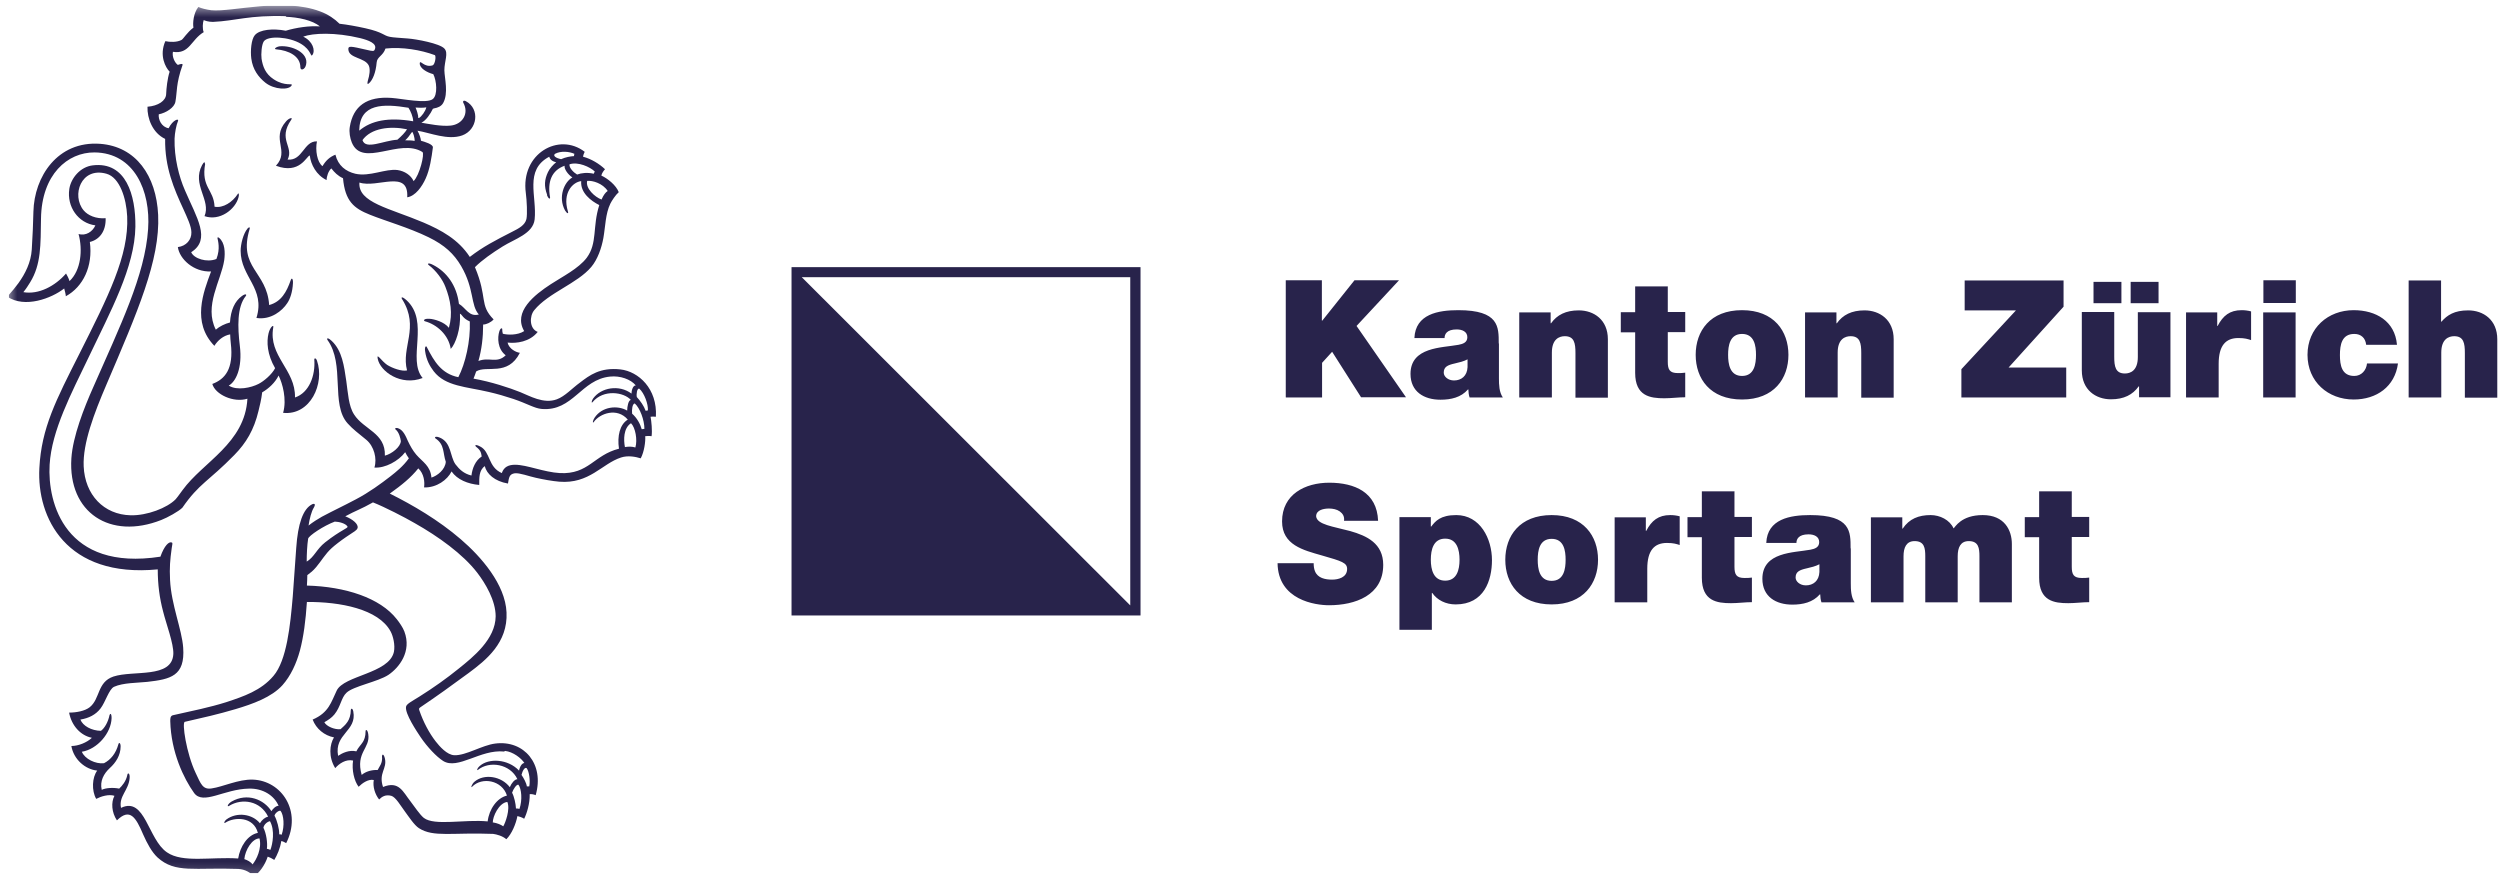
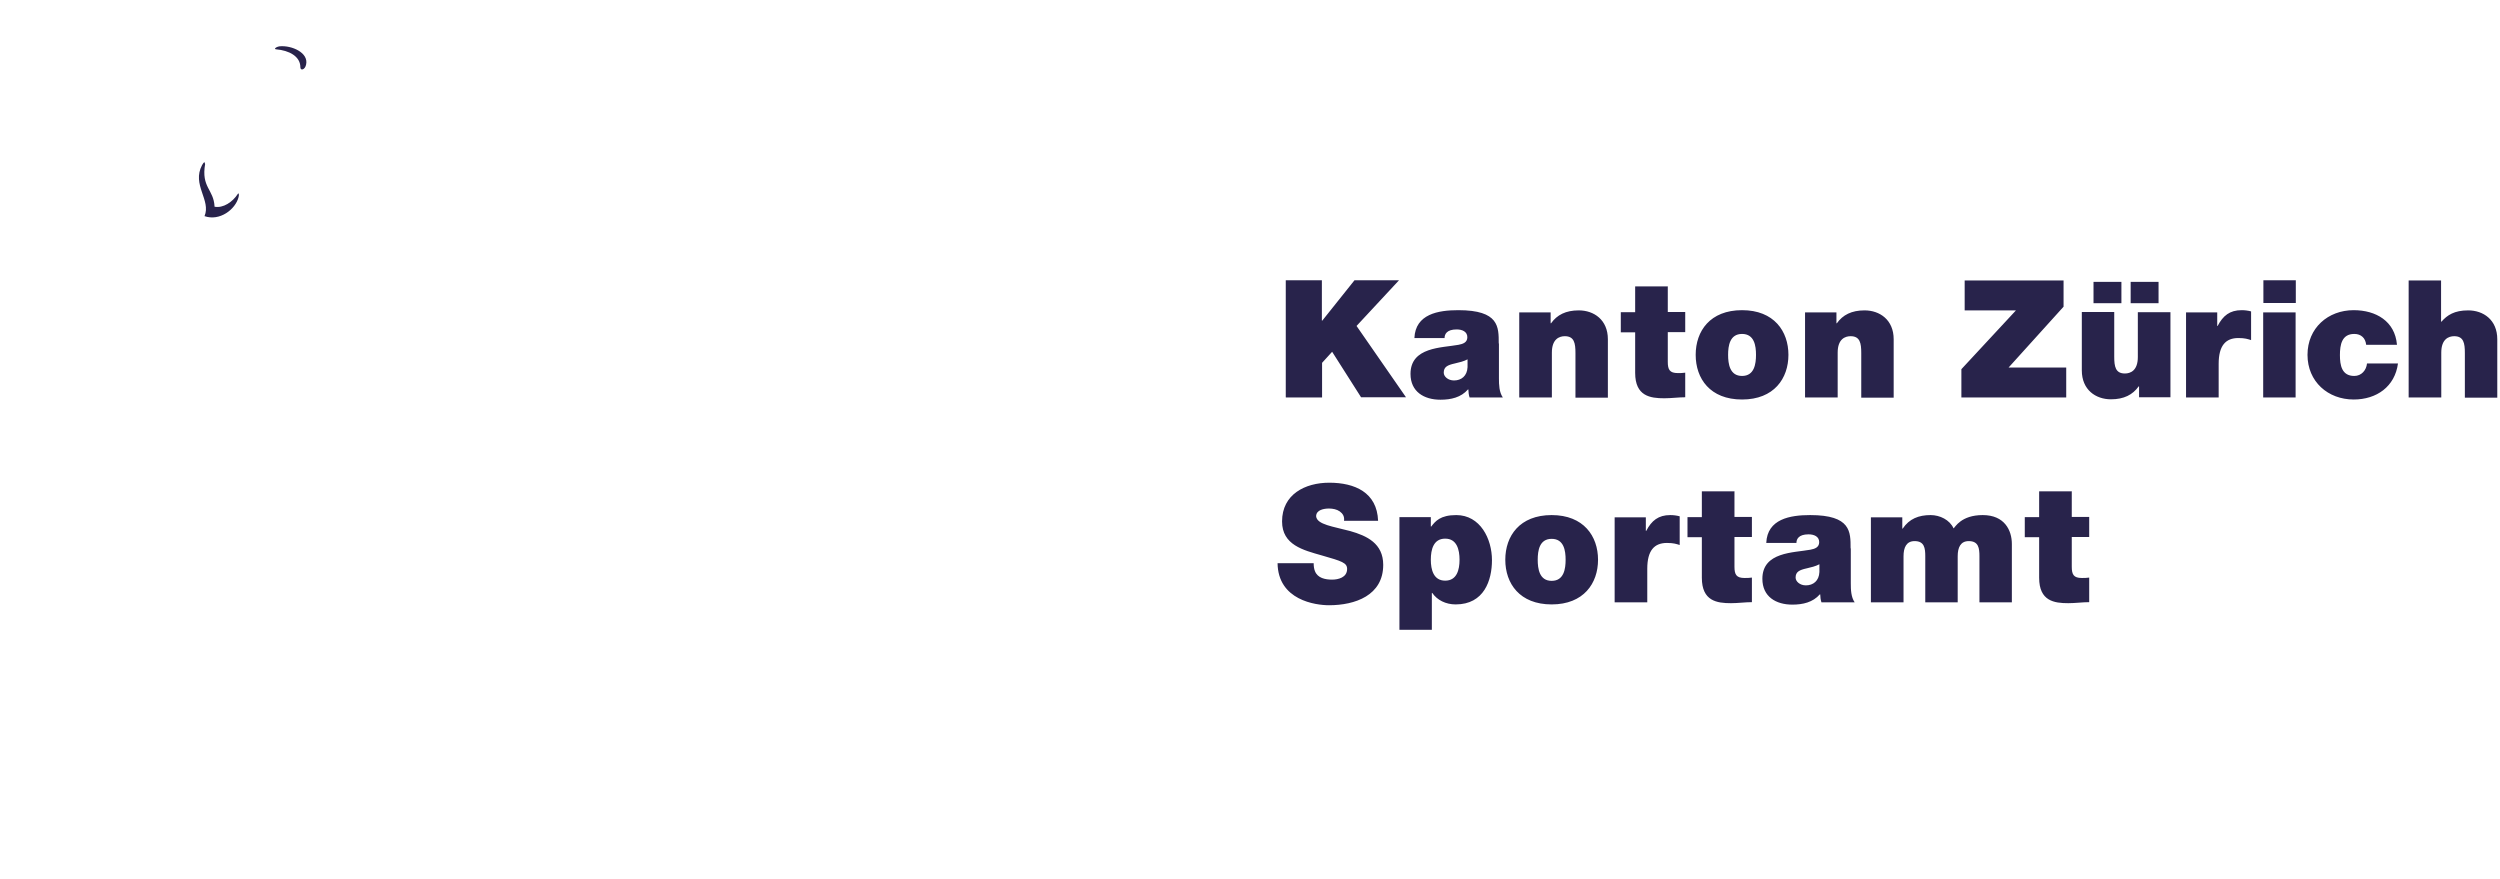
<svg xmlns="http://www.w3.org/2000/svg" width="219" height="77" viewBox="0 0 219 77" fill="none">
  <g clip-path="url(#clip0_465_5400)">
    <mask id="mask0_465_5400" style="mask-type:luminance" maskUnits="userSpaceOnUse" x="0" y="0" width="281" height="77">
      <path d="M280.768 0.5H0.555V76.818H280.768V0.5Z" fill="white" />
    </mask>
    <g mask="url(#mask0_465_5400)">
-       <path d="M37.92 9.529C37.704 9.978 37.327 10.552 36.914 10.75C37.561 10.857 38.675 11.091 39.484 11.001C40.508 10.893 41.119 9.942 40.58 8.991C40.544 8.919 40.562 8.739 40.814 8.865C42.072 9.547 41.82 11.378 40.49 11.862C39.232 12.311 37.669 11.629 36.572 11.45C36.734 11.737 36.86 12.114 36.878 12.329C37.183 12.419 37.956 12.634 37.92 12.921C37.812 13.783 37.651 14.842 37.291 15.632C36.968 16.35 36.392 17.175 35.673 17.283C35.817 14.788 33.05 16.511 31.486 15.991C31.342 17.75 34.128 18.234 37.093 19.491C38.639 20.155 40.149 20.962 41.155 22.506C42.323 21.609 43.33 21.088 44.876 20.298C45.451 20.011 45.99 19.724 46.116 19.186C46.206 18.755 46.152 17.588 46.062 16.906C45.594 13.46 48.955 11.557 51.22 13.298C51.166 13.406 51.094 13.568 51.076 13.729C51.777 13.909 52.514 14.357 52.999 14.824C52.855 14.986 52.73 15.165 52.676 15.38C53.233 15.632 53.97 16.224 54.203 16.834C53.916 17.085 53.592 17.588 53.467 17.839C53.035 18.719 53.035 19.85 52.855 20.855C52.694 21.734 52.352 22.721 51.795 23.386C50.573 24.839 48.039 25.647 46.799 27.173C46.367 27.693 46.367 28.806 47.104 29.075C46.403 29.955 45.235 30.098 44.462 30.009C44.588 30.565 45.217 30.87 45.541 30.906C44.48 33.006 42.611 31.965 41.712 32.539C41.623 32.809 41.551 32.988 41.479 33.168C43.006 33.437 44.642 33.975 45.577 34.352C46.385 34.675 47.625 35.411 48.776 34.98C49.477 34.729 50.142 33.993 50.789 33.527C51.633 32.88 52.568 32.163 54.347 32.36C55.929 32.539 57.6 34.047 57.456 36.506C57.277 36.488 57.133 36.488 56.989 36.506C57.061 36.883 57.151 37.709 57.079 38.211C56.845 38.175 56.666 38.193 56.522 38.211C56.558 38.66 56.432 39.593 56.127 40.15C55.677 40.006 54.994 39.88 54.401 40.078C52.73 40.616 51.633 42.411 48.991 42.196C48.362 42.142 47.572 41.998 46.942 41.855C46.349 41.729 45.505 41.406 45.091 41.46C44.606 41.532 44.588 41.837 44.498 42.358C43.33 42.16 42.629 41.514 42.467 40.832C41.946 41.209 41.982 41.873 41.982 42.483C40.975 42.393 40.059 42.016 39.556 41.298C39.196 42.034 38.244 42.734 37.147 42.699C37.219 42.232 37.147 41.496 36.644 41.029C35.979 41.855 35.224 42.465 34.146 43.237C36.159 44.242 38.405 45.552 40.364 47.239C42.144 48.765 44.264 51.188 44.372 53.647C44.498 56.304 42.575 57.829 41.047 58.96C39.538 60.073 38.262 60.988 36.824 61.958C36.68 62.047 36.698 62.119 36.734 62.227C37.075 63.232 37.597 64.219 38.172 64.955C38.495 65.368 39.16 66.14 39.807 66.158C40.814 66.194 42.234 65.278 43.384 65.135C45.9 64.811 47.715 66.929 46.925 69.658C46.763 69.586 46.547 69.55 46.403 69.568C46.421 70.394 46.152 71.255 45.918 71.722C45.72 71.596 45.487 71.524 45.325 71.488C45.199 72.17 44.822 73.068 44.354 73.517C44.031 73.229 43.492 73.086 43.204 73.05C39.627 72.906 37.974 73.373 36.698 72.547C36.285 72.278 35.835 71.578 35.476 71.094C35.098 70.591 34.667 69.819 34.272 69.712C33.768 69.586 33.463 69.783 33.211 70.034C32.852 69.586 32.636 68.904 32.744 68.329C32.277 68.222 31.738 68.599 31.414 68.922C31.018 68.401 30.803 67.432 30.929 66.624C30.3 66.481 29.706 66.894 29.365 67.288C28.754 66.301 28.88 65.206 29.257 64.596C28.413 64.434 27.694 63.842 27.388 63.035C28.808 62.424 29.006 61.509 29.491 60.504C30.12 59.158 34.074 59.014 34.505 57.111C34.631 56.501 34.433 55.711 34.218 55.316C33.157 53.342 29.778 52.714 26.885 52.732C26.777 54.365 26.597 55.765 26.274 56.986C25.968 58.117 25.465 59.211 24.746 60.019C23.794 61.078 22.14 61.67 20.63 62.119C19.121 62.568 17.773 62.873 16.191 63.232C15.921 63.268 16.317 65.978 17.143 67.719C17.593 68.67 17.755 69.191 18.545 69.065C19.534 68.922 20.882 68.258 22.14 68.293C24.692 68.383 26.471 71.094 25.07 73.858C24.908 73.768 24.782 73.696 24.638 73.678C24.548 74.306 24.279 74.917 24.027 75.329C23.811 75.186 23.65 75.114 23.452 75.042C23.2 75.814 22.697 76.478 22.248 76.765C21.924 76.442 21.493 76.155 20.882 76.119C17.036 75.976 15.364 76.532 13.801 75.114C13.297 74.647 12.884 73.876 12.543 73.104C11.896 71.578 11.374 70.752 10.242 71.865C9.775 71.165 9.721 70.286 10.026 69.712C9.523 69.55 8.84 69.765 8.427 69.981C8.013 69.263 8.067 68.096 8.517 67.504C7.456 67.396 6.45 66.517 6.252 65.35C6.863 65.35 7.618 65.045 8.049 64.632C7.061 64.434 6.27 63.573 6.054 62.424C6.701 62.424 7.438 62.281 7.852 61.958C8.786 61.222 8.499 59.75 9.936 59.265C11.68 58.691 15.077 59.463 15.184 57.291C15.22 56.376 14.556 54.652 14.286 53.557C13.98 52.409 13.819 51.206 13.819 49.878C5.785 50.65 3.215 45.337 3.448 41.011C3.628 37.493 4.904 35.052 6.953 30.996C9.469 25.988 11.302 22.398 11.141 18.952C11.069 17.391 10.494 15.542 9.325 15.219C7.097 14.591 6.234 17.121 7.33 18.432C7.69 18.863 8.409 19.186 9.254 19.114C9.289 20.28 8.696 20.998 7.87 21.196C8.157 23.332 7.276 25.127 5.767 25.952C5.749 25.701 5.677 25.503 5.623 25.27C4.527 26.132 2.172 27.029 0.645 25.988C1.094 25.468 1.327 25.198 1.615 24.803C2.208 23.978 2.711 22.991 2.783 21.86C2.855 20.675 2.909 19.509 2.927 18.539C2.999 15.488 5.03 12.329 8.768 12.598C11.914 12.832 13.693 15.398 13.854 18.827C14.034 22.793 12.039 27.334 9.325 33.688C8.247 36.201 7.241 38.84 7.33 40.85C7.438 43.345 9.092 45.086 11.446 45.139C12.884 45.175 14.645 44.493 15.382 43.739C15.49 43.632 15.58 43.488 15.993 42.932C17.791 40.455 21.457 38.84 21.673 34.927C20.451 35.304 18.851 34.55 18.599 33.634C19.696 33.221 20.486 32.342 20.217 30.062C20.199 29.847 20.163 29.542 20.163 29.291C19.552 29.398 19.067 29.829 18.779 30.296C16.784 28.232 17.808 25.611 18.491 23.78C16.964 23.852 15.724 22.686 15.58 21.645C16.317 21.555 16.784 20.998 16.766 20.352C16.766 19.814 16.371 19.006 16.083 18.36C15.238 16.529 14.43 14.68 14.466 12.168C13.369 11.647 12.884 10.373 12.92 9.35C13.854 9.278 14.537 8.829 14.556 8.237C14.573 7.752 14.663 6.873 14.861 6.28C14.502 5.921 13.926 4.862 14.484 3.606C14.879 3.696 15.508 3.714 15.903 3.498C16.065 3.409 16.389 2.834 16.946 2.421C16.874 2.026 16.946 1.147 17.377 0.609C17.647 0.734 18.078 0.842 18.509 0.896C20.361 1.075 24.782 -0.235 28.053 1.003C28.736 1.255 29.311 1.65 29.742 2.08C30.39 2.152 31.198 2.296 32.007 2.475C33.607 2.834 33.571 3.121 34.164 3.229C34.397 3.283 35.08 3.319 35.745 3.373C36.464 3.426 38.513 3.803 38.927 4.252C39.304 4.647 38.927 5.365 38.927 6.155C38.944 6.873 39.304 8.165 38.819 9.027C38.657 9.314 38.351 9.439 38.028 9.493L37.92 9.529ZM25.087 1.416C21.799 1.309 20.666 1.829 18.653 1.919C18.258 1.919 17.952 1.811 17.845 1.757C17.755 1.973 17.719 2.547 17.845 2.816C16.73 3.48 16.604 4.773 15.149 4.539C15.059 4.934 15.292 5.491 15.58 5.688C15.724 5.634 16.029 5.527 15.993 5.688C15.4 7.357 15.526 8.075 15.364 8.919C15.274 9.421 14.556 9.888 13.908 10.014C13.854 10.462 14.142 11.127 14.771 11.234C15.149 10.48 15.688 10.355 15.598 10.588C15.436 10.965 15.31 11.665 15.292 12.15C15.256 13.801 15.67 15.47 16.209 16.691C17.233 19.078 18.509 20.98 16.748 22.093C16.982 22.65 18.114 23.027 18.959 22.686C19.318 21.77 19.085 21.07 19.049 20.855C19.049 20.783 19.103 20.765 19.192 20.837C19.714 21.268 19.732 22.129 19.642 22.793C19.372 24.588 17.845 26.796 18.905 28.878C19.228 28.591 19.714 28.357 20.145 28.25C20.217 27.155 20.558 26.401 21.187 25.934C21.565 25.665 21.619 25.827 21.529 25.934C20.756 26.886 20.81 28.663 21.008 30.278C21.259 32.288 20.63 33.455 20.037 33.778C20.774 34.245 22.014 33.957 22.643 33.634C23.11 33.401 23.829 32.791 24.099 32.252C23.398 31.05 23.344 29.937 23.524 29.201C23.668 28.609 24.009 28.393 23.937 28.68C23.488 31.211 25.896 32.36 25.842 34.819C27.082 34.406 27.64 32.898 27.532 31.498C27.55 31.301 27.712 31.409 27.765 31.588C28.466 33.598 27.19 36.416 24.8 36.165C25.141 34.98 24.746 33.581 24.405 32.898C24.099 33.527 23.524 34.047 22.967 34.37C22.895 34.998 22.751 35.555 22.643 36.004C22.248 37.655 21.565 38.804 20.522 39.863C18.276 42.16 17.449 42.34 15.975 44.475C15.652 44.798 14.681 45.337 14.124 45.552C9.667 47.311 5.947 44.924 6.252 40.15C6.378 38.229 7.366 35.716 8.175 33.904C10.512 28.573 12.704 24.122 12.974 20.065C13.207 16.727 11.77 13.388 8.283 13.352C5.929 13.334 3.646 15.273 3.592 19.15C3.556 21.447 3.61 23.17 2.64 24.732C2.424 25.073 2.334 25.234 2.046 25.593C3.394 25.827 4.832 25.055 5.785 23.96C5.875 24.122 6.018 24.373 6.09 24.624C7.097 23.673 7.259 21.896 6.881 20.496C7.528 20.693 8.121 20.28 8.355 19.742C6.845 19.544 5.839 18.109 6.072 16.547C6.216 15.614 7.025 14.609 8.139 14.483C11.033 14.142 11.896 17.085 11.86 19.868C11.806 23.404 9.667 27.298 7.78 31.265C6.252 34.46 4.527 37.691 4.347 40.706C4.149 44.063 5.695 50.057 14.052 48.765C14.394 47.796 14.807 47.401 15.059 47.527C15.149 47.563 15.077 47.724 15.041 48.029C14.897 49.07 14.843 49.699 14.897 50.811C15.005 52.983 15.939 55.155 16.047 56.734C16.227 59.229 14.933 59.499 12.902 59.732C12.039 59.822 10.781 59.804 9.99 60.163C9.541 60.378 9.236 61.509 8.804 62.065C8.373 62.622 7.78 62.909 7.043 63.035C7.259 63.591 8.013 64.004 8.84 64.022C9.146 63.806 9.469 63.268 9.595 62.64C9.631 62.514 9.775 62.424 9.775 62.909C9.739 64.219 8.517 65.637 7.169 65.853C7.42 66.481 8.373 66.947 9.11 66.858C9.703 66.552 10.152 65.996 10.368 65.206C10.422 64.991 10.566 65.081 10.566 65.386C10.566 66.158 10.152 66.804 9.613 67.288C9.092 67.773 8.732 68.419 8.912 69.191C9.254 69.011 9.936 68.976 10.44 69.083C10.691 68.85 11.051 68.437 11.159 67.863C11.195 67.665 11.392 67.719 11.356 68.168C11.266 69.245 10.386 69.747 10.601 70.77C12.722 69.747 12.956 73.535 14.627 74.665C15.993 75.617 18.545 75.042 20.864 75.204C21.026 74.181 21.673 73.14 22.589 72.96C22.212 71.506 20.522 71.56 19.75 72.063C19.588 72.17 19.624 71.955 19.822 71.793C20.756 71.094 22.122 71.309 22.769 72.117C22.931 71.829 23.236 71.578 23.488 71.542C22.823 70.16 21.223 69.891 20.073 70.591C19.857 70.734 19.929 70.429 20.289 70.214C21.673 69.424 23.128 70.034 23.776 71.058C23.901 70.842 24.189 70.573 24.405 70.591C24.027 69.694 23.039 69.047 21.799 69.083C19.624 69.119 17.791 70.555 17 69.46C16.101 68.204 14.987 65.906 14.915 63.178C14.915 62.945 14.915 62.729 15.131 62.658C16.82 62.281 18.402 61.958 19.822 61.509C21.349 61.006 22.877 60.486 23.955 59.211C25.123 57.847 25.429 54.778 25.645 52.265C25.735 51.063 25.86 49.304 25.95 47.993C26.094 45.893 26.543 44.565 27.352 44.17C27.568 44.081 27.658 44.17 27.496 44.458C27.28 44.798 27.118 45.445 27.029 46.037C27.388 45.75 27.873 45.445 28.197 45.265C29.275 44.691 29.994 44.368 31.18 43.739C32.313 43.147 33.391 42.358 34.2 41.729C34.703 41.334 35.314 40.85 35.817 40.15C35.691 39.988 35.566 39.755 35.494 39.611C34.919 40.383 33.732 41.029 32.798 40.958C33.05 40.168 32.762 39.091 32.097 38.534C31.378 37.942 30.911 37.601 30.461 37.099C28.934 35.429 30.246 31.911 28.682 29.775C28.574 29.56 28.808 29.614 29.059 29.865C29.976 30.727 30.138 32.055 30.336 33.383C30.479 34.388 30.533 35.573 31.018 36.309C31.863 37.637 33.786 37.924 33.715 39.916C34.325 39.755 35.08 39.163 35.116 38.642C35.08 38.409 34.972 37.87 34.649 37.619C34.577 37.565 34.613 37.44 34.865 37.511C35.314 37.655 35.548 38.211 35.727 38.624C35.943 39.073 36.159 39.468 36.464 39.827C37.022 40.473 37.704 40.796 37.794 41.837C38.316 41.675 38.998 41.137 39.052 40.455C38.783 39.683 38.962 38.947 38.154 38.409C38.046 38.337 38.1 38.157 38.531 38.337C39.556 38.768 39.412 39.988 39.897 40.67C40.239 41.119 40.634 41.496 41.299 41.657C41.371 41.029 41.641 40.347 42.198 39.988C42.144 39.629 42.09 39.432 41.694 39.127C41.587 39.037 41.605 38.875 42.054 39.109C42.988 39.575 42.719 40.904 43.959 41.442C44.318 40.347 45.666 40.724 46.942 41.047C47.572 41.209 48.362 41.406 49.045 41.442C51.579 41.568 52.011 39.863 54.221 39.306C54.06 38.193 54.293 37.188 54.994 36.757C54.06 35.663 52.532 36.219 52.011 36.973C51.903 37.116 51.903 36.865 52.083 36.596C52.748 35.591 54.114 35.483 54.94 35.968C54.94 35.627 55.048 35.052 55.264 35.034C54.653 34.352 52.873 34.065 51.903 35.232C51.795 35.357 51.813 35.106 51.957 34.909C52.658 33.94 54.239 33.67 55.318 34.478C55.318 34.245 55.426 33.76 55.695 33.76C55.246 33.221 54.329 32.898 53.449 32.988C50.896 33.239 50.196 36.057 47.446 35.824C46.817 35.77 46.188 35.357 44.965 34.945C44.318 34.729 43.528 34.496 42.809 34.334C40.832 33.868 39.016 33.85 37.992 32.522C37.651 32.073 37.345 31.534 37.237 30.745C37.183 30.386 37.327 30.206 37.417 30.457C38.028 31.642 38.657 32.737 40.149 33.042C40.76 31.875 41.227 29.883 41.155 28.16C40.508 27.873 40.508 27.568 40.292 27.478C40.382 28.788 39.897 30.152 39.484 30.565C39.304 29.345 38.279 28.429 37.219 28.142C37.093 28.106 37.075 27.891 37.633 27.927C38.01 27.945 38.927 28.196 39.322 28.716C39.681 27.46 39.466 26.275 39.016 25.127C38.783 24.498 38.19 23.691 37.561 23.224C37.417 23.116 37.489 22.973 37.938 23.206C39.106 23.798 40.005 24.983 40.203 26.616C40.814 26.975 41.083 27.783 41.946 27.55C41.209 26.724 41.569 25.324 40.4 23.314C39.771 22.237 38.944 21.465 37.543 20.783C35.817 19.939 33.732 19.347 32.402 18.809C31.001 18.252 30.228 17.624 30.048 15.614C29.581 15.398 29.311 15.111 29.024 14.752C28.772 14.968 28.61 15.452 28.61 15.775C27.712 15.345 27.226 14.411 27.136 13.621C26.849 13.657 26.274 15.309 24.171 14.519C25.411 13.209 23.704 12.185 25.052 10.642C25.303 10.337 25.681 10.247 25.519 10.48C24.297 12.239 25.77 12.832 25.195 13.98C26.525 14.106 26.597 12.347 27.765 12.383C27.604 13.155 27.783 14.214 28.251 14.555C28.538 14.07 28.88 13.747 29.383 13.55C29.617 14.519 30.3 15.021 31.126 15.219C32.385 15.506 33.786 14.752 34.829 14.896C35.44 14.986 35.997 15.345 36.231 15.865C36.752 15.362 37.219 13.46 37.004 13.316C35.008 12.06 31.755 14.734 30.821 12.491C30.659 12.096 30.569 11.575 30.641 11.127C30.929 9.296 32.133 8.416 34.308 8.578C35.26 8.65 37.345 9.098 37.902 8.685C38.369 8.344 38.244 7.052 37.956 6.496C37.399 6.352 36.752 5.975 36.77 5.544C36.806 5.185 37.147 5.957 37.902 5.724C38.118 5.634 38.226 4.88 38.082 4.826C36.878 4.378 35.224 4.091 33.768 4.252C33.553 4.898 33.032 4.97 32.995 5.473C32.924 6.334 32.654 7.034 32.295 7.321C32.151 7.411 32.169 7.268 32.241 6.998C32.349 6.657 32.456 6.101 32.313 5.76C31.989 5.024 30.551 5.132 30.515 4.324C30.497 4.001 30.695 4.037 32.097 4.36C32.69 4.503 32.762 4.503 32.834 4.324C33.067 3.803 32.259 3.516 31.54 3.337C29.383 2.816 27.406 2.888 26.561 3.211C27.406 3.606 27.64 4.432 27.37 4.809C27.19 5.06 27.316 4.414 26.364 3.839C25.321 3.211 23.47 3.103 23.11 3.624C22.913 3.911 22.859 4.755 22.913 5.15C23.021 5.814 23.236 6.46 23.973 6.944C24.98 7.609 25.663 7.25 25.555 7.465C25.339 7.914 24.027 7.86 23.254 7.25C22.625 6.747 22.14 6.083 22.014 5.132C21.924 4.45 22.014 3.444 22.32 3.085C22.733 2.583 23.919 2.475 25.034 2.691C25.932 2.421 27.101 2.242 28.017 2.314C27.388 1.775 26.13 1.506 25.016 1.47L25.087 1.416ZM31.486 11.432C32.51 10.57 34.02 10.247 36.195 10.624C36.195 10.247 35.961 9.709 35.781 9.439C33.589 9.08 31.522 9.044 31.468 11.414L31.486 11.432ZM36.41 9.439C36.536 9.727 36.608 10.032 36.626 10.139C36.626 10.265 36.626 10.373 36.698 10.337C36.914 10.229 37.273 9.744 37.345 9.403C37.093 9.457 36.626 9.439 36.41 9.421V9.439ZM31.755 12.275C32.025 13.155 33.589 12.311 34.811 12.239C35.188 11.916 35.494 11.593 35.656 11.324C34.164 11.019 32.492 11.216 31.738 12.293L31.755 12.275ZM36.105 11.557C36.105 11.557 36.033 11.629 35.961 11.737C35.871 11.88 35.709 12.096 35.494 12.293C35.709 12.293 36.123 12.293 36.321 12.347C36.339 12.06 36.177 11.575 36.105 11.557ZM50.321 13.478C49.908 13.28 49.135 13.191 48.614 13.478C48.434 13.639 48.65 13.837 49.153 13.944C49.548 13.765 49.962 13.693 50.285 13.675C50.285 13.585 50.285 13.568 50.321 13.478ZM47.931 17.068C47.643 16.296 47.697 15.721 48.003 15.075C48.147 14.752 48.488 14.393 48.722 14.214C48.308 14.124 48.165 13.909 48.111 13.729C45.9 14.914 47.05 17.193 46.835 19.221C46.691 20.478 45.091 20.927 44.031 21.591C43.114 22.165 42.234 22.775 41.605 23.404C42.737 26.096 41.964 26.688 43.24 27.98C43.024 28.232 42.611 28.429 42.323 28.429C42.323 29.56 42.198 30.601 41.91 31.624C42.845 31.247 43.528 31.875 44.3 31.122C43.581 30.583 43.563 29.578 43.743 29.021C43.851 28.698 43.995 28.734 43.995 28.824C43.995 28.986 44.013 29.129 44.049 29.237C44.462 29.345 45.343 29.381 45.918 29.003C44.929 27.316 46.817 25.827 48.254 24.893C49.243 24.247 50.681 23.529 51.4 22.578C52.352 21.286 51.885 19.886 52.496 17.965C51.777 17.606 50.825 16.888 50.914 15.865C50.16 15.955 49.261 16.906 49.746 18.503C49.836 18.773 49.656 18.701 49.495 18.432C48.865 17.265 49.423 15.937 50.142 15.542C49.746 15.291 49.405 14.788 49.459 14.519C48.308 14.932 47.949 15.937 48.182 17.265C48.218 17.462 48.057 17.462 47.913 17.085L47.931 17.068ZM52.101 15.021C51.687 14.627 50.645 14.142 49.89 14.393C49.836 14.698 50.249 15.111 50.555 15.291C50.932 15.147 51.454 15.093 52.011 15.219C52.029 15.165 52.065 15.093 52.101 15.021ZM53.233 16.727C52.802 16.062 51.903 15.793 51.436 15.847C51.274 16.511 52.119 17.265 52.694 17.48C52.873 17.068 53.053 16.852 53.215 16.744L53.233 16.727ZM55.785 34.783C56.091 35.106 56.414 35.573 56.558 35.986C56.612 35.986 56.702 35.95 56.756 35.95C56.791 35.411 56.45 34.442 56.001 34.047C55.803 33.993 55.731 34.532 55.785 34.783ZM56.45 37.565C56.45 36.793 56.055 35.734 55.605 35.34C55.39 35.375 55.336 35.896 55.372 36.237C55.803 36.614 56.091 37.152 56.216 37.601C56.306 37.583 56.396 37.565 56.45 37.565ZM55.264 37.081C54.617 37.511 54.617 38.516 54.743 39.163C55.084 39.109 55.354 39.109 55.659 39.199C55.857 38.534 55.659 37.457 55.282 37.081H55.264ZM44.157 65.835C42.09 65.619 40.113 67.468 38.819 66.66C38.226 66.283 37.435 65.44 36.86 64.596C36.5 64.058 35.476 62.532 35.566 61.922C35.602 61.67 36.015 61.473 36.734 61.024C37.992 60.234 39.124 59.427 40.167 58.583C41.443 57.56 43.402 55.999 43.42 53.988C43.42 52.606 42.521 51.099 41.802 50.165C40.544 48.532 38.387 46.988 36.321 45.822C35.422 45.301 33.715 44.422 32.672 44.009C31.63 44.601 31.126 44.745 30.246 45.229C30.893 45.481 31.414 45.911 31.324 46.252C31.252 46.468 31.09 46.522 30.318 47.042C29.868 47.347 29.311 47.778 29.059 48.011C28.484 48.532 28.179 49.106 27.694 49.681C27.406 50.022 27.208 50.165 26.921 50.381C26.921 50.668 26.903 50.937 26.885 51.296C30.246 51.386 33.301 52.373 34.757 54.24C34.973 54.509 35.296 54.975 35.422 55.316C36.087 57.075 34.955 58.493 34.02 59.122C33.085 59.732 30.947 60.109 30.354 60.683C29.886 61.114 29.85 61.904 29.293 62.586C29.041 62.891 28.754 63.07 28.413 63.268C28.592 63.627 29.311 63.932 29.832 63.878C30.03 63.681 30.228 63.555 30.443 63.232C30.605 62.999 30.731 62.622 30.731 62.191C30.731 62.083 30.875 61.975 30.947 62.316C31.288 64.058 29.257 64.273 29.617 66.211C29.994 65.96 30.587 65.673 31.216 65.817C31.378 65.475 31.612 65.278 31.791 64.991C31.899 64.811 32.025 64.542 32.025 64.04C32.025 63.914 32.187 63.86 32.259 64.309C32.456 65.565 31.126 65.888 31.683 67.881C32.043 67.576 32.564 67.432 33.085 67.45C33.211 67.163 33.535 66.876 33.463 66.247C33.463 66.104 33.589 65.96 33.715 66.427C33.93 67.36 33.139 67.701 33.553 68.94C34.955 68.365 35.314 69.388 35.943 70.178C36.303 70.645 36.77 71.363 37.129 71.65C38.064 72.368 40.706 71.758 42.719 71.955C42.845 70.878 43.546 69.891 44.408 69.694C43.995 68.347 42.216 68.024 41.353 68.922C41.227 69.065 41.299 68.706 41.569 68.473C42.413 67.755 43.923 67.988 44.66 68.958C44.804 68.599 45.091 68.258 45.325 68.258C44.696 66.911 42.863 66.624 41.856 67.45C41.784 67.522 41.748 67.342 42.036 67.091C42.809 66.409 44.48 66.463 45.469 67.504C45.541 67.127 45.738 66.84 45.936 66.84C45.666 66.409 44.929 65.853 44.246 65.781L44.157 65.835ZM29.365 45.678C28.341 46.055 27.047 46.934 26.993 47.186C26.903 47.76 26.867 48.568 26.867 49.196C27.532 48.801 27.73 48.101 28.484 47.509C29.85 46.432 30.515 46.27 30.443 46.127C30.282 45.84 29.653 45.696 29.347 45.696L29.365 45.678ZM46.367 68.868C46.457 68.419 46.367 67.594 46.134 67.288C45.972 67.181 45.774 67.504 45.684 67.881C45.882 68.168 46.116 68.599 46.152 68.886C46.224 68.886 46.295 68.886 46.367 68.886V68.868ZM44.858 69.442C45.037 69.765 45.181 70.412 45.199 70.824C45.289 70.824 45.415 70.824 45.505 70.86C45.774 70.07 45.684 69.101 45.415 68.742C45.253 68.688 44.965 69.119 44.858 69.442ZM43.186 72.045C43.546 72.099 43.887 72.242 44.085 72.386C44.264 72.099 44.714 70.896 44.444 70.25C43.707 70.322 43.15 71.542 43.168 72.063L43.186 72.045ZM24.674 73.122C24.944 72.35 24.854 71.399 24.584 71.04C24.512 70.95 24.117 71.165 24.045 71.453C24.261 71.829 24.476 72.619 24.459 73.086C24.53 73.086 24.602 73.086 24.674 73.122ZM23.075 72.511C23.326 72.996 23.452 73.84 23.38 74.36C23.47 74.36 23.578 74.414 23.686 74.45C23.883 73.947 24.099 72.745 23.65 71.937C23.434 71.973 23.128 72.206 23.075 72.511ZM21.403 75.258C21.673 75.347 21.978 75.509 22.122 75.724C22.463 75.311 22.949 74.342 22.733 73.445C22.086 73.445 21.475 74.468 21.403 75.258Z" fill="#28234B" />
-     </g>
+       </g>
    <path d="M26.815 5.653C26.725 6.119 26.311 6.227 26.311 5.886C26.311 4.917 25.287 4.414 24.209 4.324C23.921 4.306 24.209 4.091 24.514 4.055C25.556 3.965 27.048 4.612 26.815 5.653Z" fill="#28234B" />
    <path d="M17.97 14.357C17.61 16.44 18.724 16.565 18.796 18.109C19.551 18.252 20.378 17.696 20.827 16.996C20.899 16.87 20.971 16.996 20.899 17.265C20.63 18.342 19.246 19.401 17.916 18.934C18.509 17.535 16.783 16.188 17.7 14.465C17.88 14.124 17.97 14.196 17.952 14.357H17.97Z" fill="#28234B" />
-     <path d="M21.691 20.009C21.817 19.866 21.925 19.902 21.871 20.045C20.828 23.491 23.381 23.743 23.578 26.722C24.639 26.435 25.106 25.573 25.465 24.55C25.555 24.281 25.681 24.425 25.663 24.802C25.627 25.573 25.412 26.202 25.16 26.561C24.729 27.225 23.722 28.05 22.464 27.853C23.273 25.25 21.08 24.281 21.08 21.966C21.08 21.427 21.296 20.476 21.691 20.009Z" fill="#28234B" />
-     <path d="M35.226 26.22C35.136 26.095 35.136 25.879 35.604 26.292C37.671 28.177 35.64 31.479 37.024 33.113C35.118 33.849 33.303 32.538 33.087 31.425C32.98 30.869 33.393 31.605 33.914 31.964C34.364 32.251 35.208 32.556 35.658 32.448C35.118 30.42 36.772 28.697 35.244 26.238L35.226 26.22Z" fill="#28234B" />
-     <path d="M69.787 23.834V53.485H99.46L69.787 23.834Z" fill="#28234B" />
-     <path d="M70.219 24.282H99.011V53.036H70.219V24.282ZM69.338 53.915H99.91V23.402H69.338V53.933V53.915Z" fill="#28234B" />
    <path d="M111.914 49.321C111.95 52.588 115.257 53.019 116.425 53.019C118.708 53.019 121.17 52.157 121.17 49.483C121.17 47.598 119.732 46.934 118.276 46.521C116.821 46.126 115.365 45.965 115.293 45.229C115.293 44.654 115.994 44.547 116.425 44.547C116.749 44.547 117.108 44.618 117.36 44.798C117.611 44.977 117.791 45.229 117.737 45.624H120.721C120.631 43.129 118.672 42.285 116.443 42.285C114.322 42.285 112.309 43.308 112.309 45.678C112.309 47.742 114.161 48.19 115.796 48.657C117.558 49.16 118.007 49.303 118.007 49.842C118.007 50.596 117.216 50.775 116.695 50.775C116.102 50.775 115.419 50.649 115.185 50.021C115.113 49.842 115.077 49.608 115.077 49.339H111.914V49.321ZM125.34 49.034C125.34 48.136 125.573 47.185 126.598 47.185C127.622 47.185 127.856 48.154 127.856 49.034C127.856 49.913 127.622 50.865 126.598 50.865C125.573 50.865 125.34 49.895 125.34 49.034ZM122.59 55.172H125.43V51.942H125.466C125.897 52.57 126.652 52.947 127.514 52.947C130.013 52.947 130.696 50.829 130.696 49.07C130.696 47.203 129.671 45.121 127.568 45.121C126.166 45.121 125.735 45.66 125.376 46.126H125.34V45.301H122.59V55.154V55.172ZM139.988 49.034C139.988 46.97 138.729 45.121 135.926 45.121C133.122 45.121 131.864 46.952 131.864 49.034C131.864 51.116 133.122 52.947 135.926 52.947C138.729 52.947 139.988 51.098 139.988 49.034ZM137.148 49.034C137.148 49.824 137.004 50.883 135.926 50.883C134.847 50.883 134.704 49.824 134.704 49.034C134.704 48.244 134.847 47.203 135.926 47.203C137.004 47.203 137.148 48.244 137.148 49.034ZM141.461 52.767H144.301V49.824C144.301 48.226 144.912 47.562 146.026 47.562C146.602 47.562 146.853 47.652 147.141 47.742V45.229C146.871 45.157 146.602 45.121 146.314 45.121C145.272 45.121 144.678 45.606 144.211 46.503H144.175V45.319H141.443V52.767H141.461ZM151.921 43.039H149.082V45.301H147.824V47.059H149.082V50.613C149.082 52.66 150.412 52.839 151.634 52.839C152.245 52.839 152.892 52.749 153.467 52.749V50.596C153.251 50.631 153.036 50.631 152.82 50.631C152.101 50.631 151.939 50.326 151.939 49.644V47.042H153.467V45.283H151.939V43.021L151.921 43.039ZM159.38 50.111C159.344 50.883 158.841 51.278 158.194 51.278C157.673 51.278 157.295 50.937 157.295 50.596C157.295 50.093 157.619 49.931 158.266 49.788C158.661 49.698 159.039 49.608 159.38 49.429V50.111ZM162.112 48.029C162.112 46.593 162.148 45.121 158.571 45.121C156.81 45.121 154.815 45.462 154.725 47.562H157.367C157.367 47.239 157.547 46.808 158.428 46.808C158.895 46.808 159.362 46.988 159.362 47.49C159.362 47.957 158.967 48.083 158.589 48.154C157.134 48.424 154.384 48.334 154.384 50.703C154.384 52.265 155.57 52.965 157.008 52.965C157.924 52.965 158.805 52.767 159.416 52.067H159.452C159.452 52.265 159.488 52.57 159.56 52.767H162.471C162.148 52.301 162.13 51.654 162.13 51.098V48.047L162.112 48.029ZM163.909 52.767H166.749V48.729C166.749 47.957 167.001 47.401 167.72 47.401C168.582 47.401 168.654 48.029 168.654 48.729V52.767H171.494V48.729C171.494 47.957 171.745 47.401 172.464 47.401C173.327 47.401 173.399 48.029 173.399 48.729V52.767H176.239V47.652C176.239 46.449 175.592 45.121 173.687 45.121C171.781 45.121 171.26 46.198 171.134 46.288C170.793 45.534 169.93 45.121 169.121 45.121C168.079 45.121 167.252 45.444 166.677 46.306H166.641V45.319H163.891V52.767H163.909ZM181.469 43.039H178.629V45.301H177.371V47.059H178.629V50.613C178.629 52.66 179.959 52.839 181.181 52.839C181.792 52.839 182.439 52.749 183.014 52.749V50.596C182.799 50.631 182.583 50.631 182.367 50.631C181.648 50.631 181.487 50.326 181.487 49.644V47.042H183.014V45.283H181.487V43.021L181.469 43.039Z" fill="#28234B" />
    <path d="M112.651 34.818H115.814V31.784L116.695 30.815L119.229 34.8H123.165L118.833 28.553L122.554 24.551H118.654L115.832 28.087H115.796V24.551H112.633V34.8L112.651 34.818ZM128.557 32.161C128.521 32.933 128.018 33.328 127.37 33.328C126.849 33.328 126.472 32.987 126.472 32.646C126.472 32.143 126.795 31.982 127.442 31.838C127.838 31.748 128.215 31.659 128.557 31.479V32.161ZM131.289 30.079C131.289 28.643 131.325 27.171 127.748 27.171C125.987 27.171 123.992 27.512 123.902 29.612H126.544C126.544 29.289 126.723 28.858 127.604 28.858C128.071 28.858 128.539 29.038 128.539 29.541C128.539 30.007 128.143 30.133 127.766 30.205C126.31 30.474 123.56 30.384 123.56 32.753C123.56 34.315 124.746 35.015 126.184 35.015C127.101 35.015 127.982 34.818 128.593 34.117H128.629C128.629 34.315 128.665 34.62 128.736 34.818H131.648C131.325 34.351 131.307 33.705 131.307 33.148V30.097L131.289 30.079ZM133.104 34.818H135.944V30.887C135.944 29.702 136.591 29.451 137.076 29.451C137.903 29.451 138.01 30.061 138.01 30.923V34.836H140.85V29.72C140.85 28.015 139.628 27.189 138.298 27.189C137.166 27.189 136.393 27.584 135.872 28.32H135.836V27.369H133.086V34.818H133.104ZM146.08 25.089H143.24V27.351H141.982V29.11H143.24V32.664C143.24 34.71 144.57 34.889 145.793 34.889C146.404 34.889 147.051 34.8 147.626 34.8V32.646C147.41 32.682 147.194 32.682 146.979 32.682C146.26 32.682 146.098 32.377 146.098 31.694V29.092H147.626V27.333H146.098V25.071L146.08 25.089ZM156.666 31.084C156.666 29.02 155.408 27.171 152.604 27.171C149.801 27.171 148.542 29.002 148.542 31.084C148.542 33.166 149.801 34.997 152.604 34.997C155.408 34.997 156.666 33.148 156.666 31.084ZM153.826 31.084C153.826 31.874 153.683 32.933 152.604 32.933C151.526 32.933 151.382 31.874 151.382 31.084C151.382 30.294 151.526 29.253 152.604 29.253C153.683 29.253 153.826 30.294 153.826 31.084ZM158.14 34.818H160.98V30.887C160.98 29.702 161.627 29.451 162.112 29.451C162.939 29.451 163.046 30.061 163.046 30.923V34.836H165.886V29.72C165.886 28.015 164.664 27.189 163.334 27.189C162.202 27.189 161.429 27.584 160.908 28.32H160.872V27.369H158.122V34.818H158.14ZM171.835 34.818H181.001V32.197H175.951L180.768 26.866V24.569H172.105V27.189H176.598L171.817 32.341V34.818H171.835ZM186.645 26.561H189.089V24.694H186.645V26.561ZM183.392 26.561H185.836V24.694H183.392V26.561ZM190.113 27.351H187.274V31.282C187.274 32.466 186.627 32.718 186.142 32.718C185.315 32.718 185.207 32.107 185.207 31.246V27.333H182.367V32.448C182.367 34.153 183.589 34.979 184.919 34.979C186.052 34.979 186.824 34.584 187.346 33.848H187.382V34.8H190.131V27.351H190.113ZM191.515 34.818H194.355V31.874C194.355 30.276 194.966 29.612 196.08 29.612C196.656 29.612 196.907 29.702 197.195 29.792V27.279C196.925 27.207 196.656 27.171 196.368 27.171C195.326 27.171 194.732 27.656 194.265 28.553H194.229V27.369H191.497V34.818H191.515ZM198.255 34.818H201.095V27.369H198.255V34.818ZM201.113 24.551H198.273V26.543H201.113V24.551ZM209.973 30.187C209.794 28.14 208.14 27.171 206.181 27.171C203.935 27.171 202.137 28.733 202.137 31.084C202.137 33.435 203.935 34.997 206.181 34.997C208.194 34.997 209.794 33.866 210.063 31.838H207.349C207.295 32.43 206.864 32.933 206.235 32.933C205.139 32.933 204.977 32 204.977 31.102C204.977 30.205 205.139 29.253 206.235 29.253C206.541 29.253 206.774 29.343 206.954 29.505C207.134 29.666 207.242 29.899 207.277 30.205H209.973V30.187ZM211.016 34.818H213.856V30.887C213.856 29.702 214.503 29.451 214.988 29.451C215.815 29.451 215.922 30.061 215.922 30.923V34.836H218.762V29.72C218.762 28.015 217.54 27.189 216.21 27.189C215.006 27.189 214.377 27.602 213.874 28.176H213.838V24.569H210.998V34.818H211.016Z" fill="#28234B" />
  </g>
  <defs>
    <clipPath id="clip0_465_5400">
      <rect width="218" height="76" fill="white" transform="translate(0.77 0.5)" />
    </clipPath>
  </defs>
</svg>